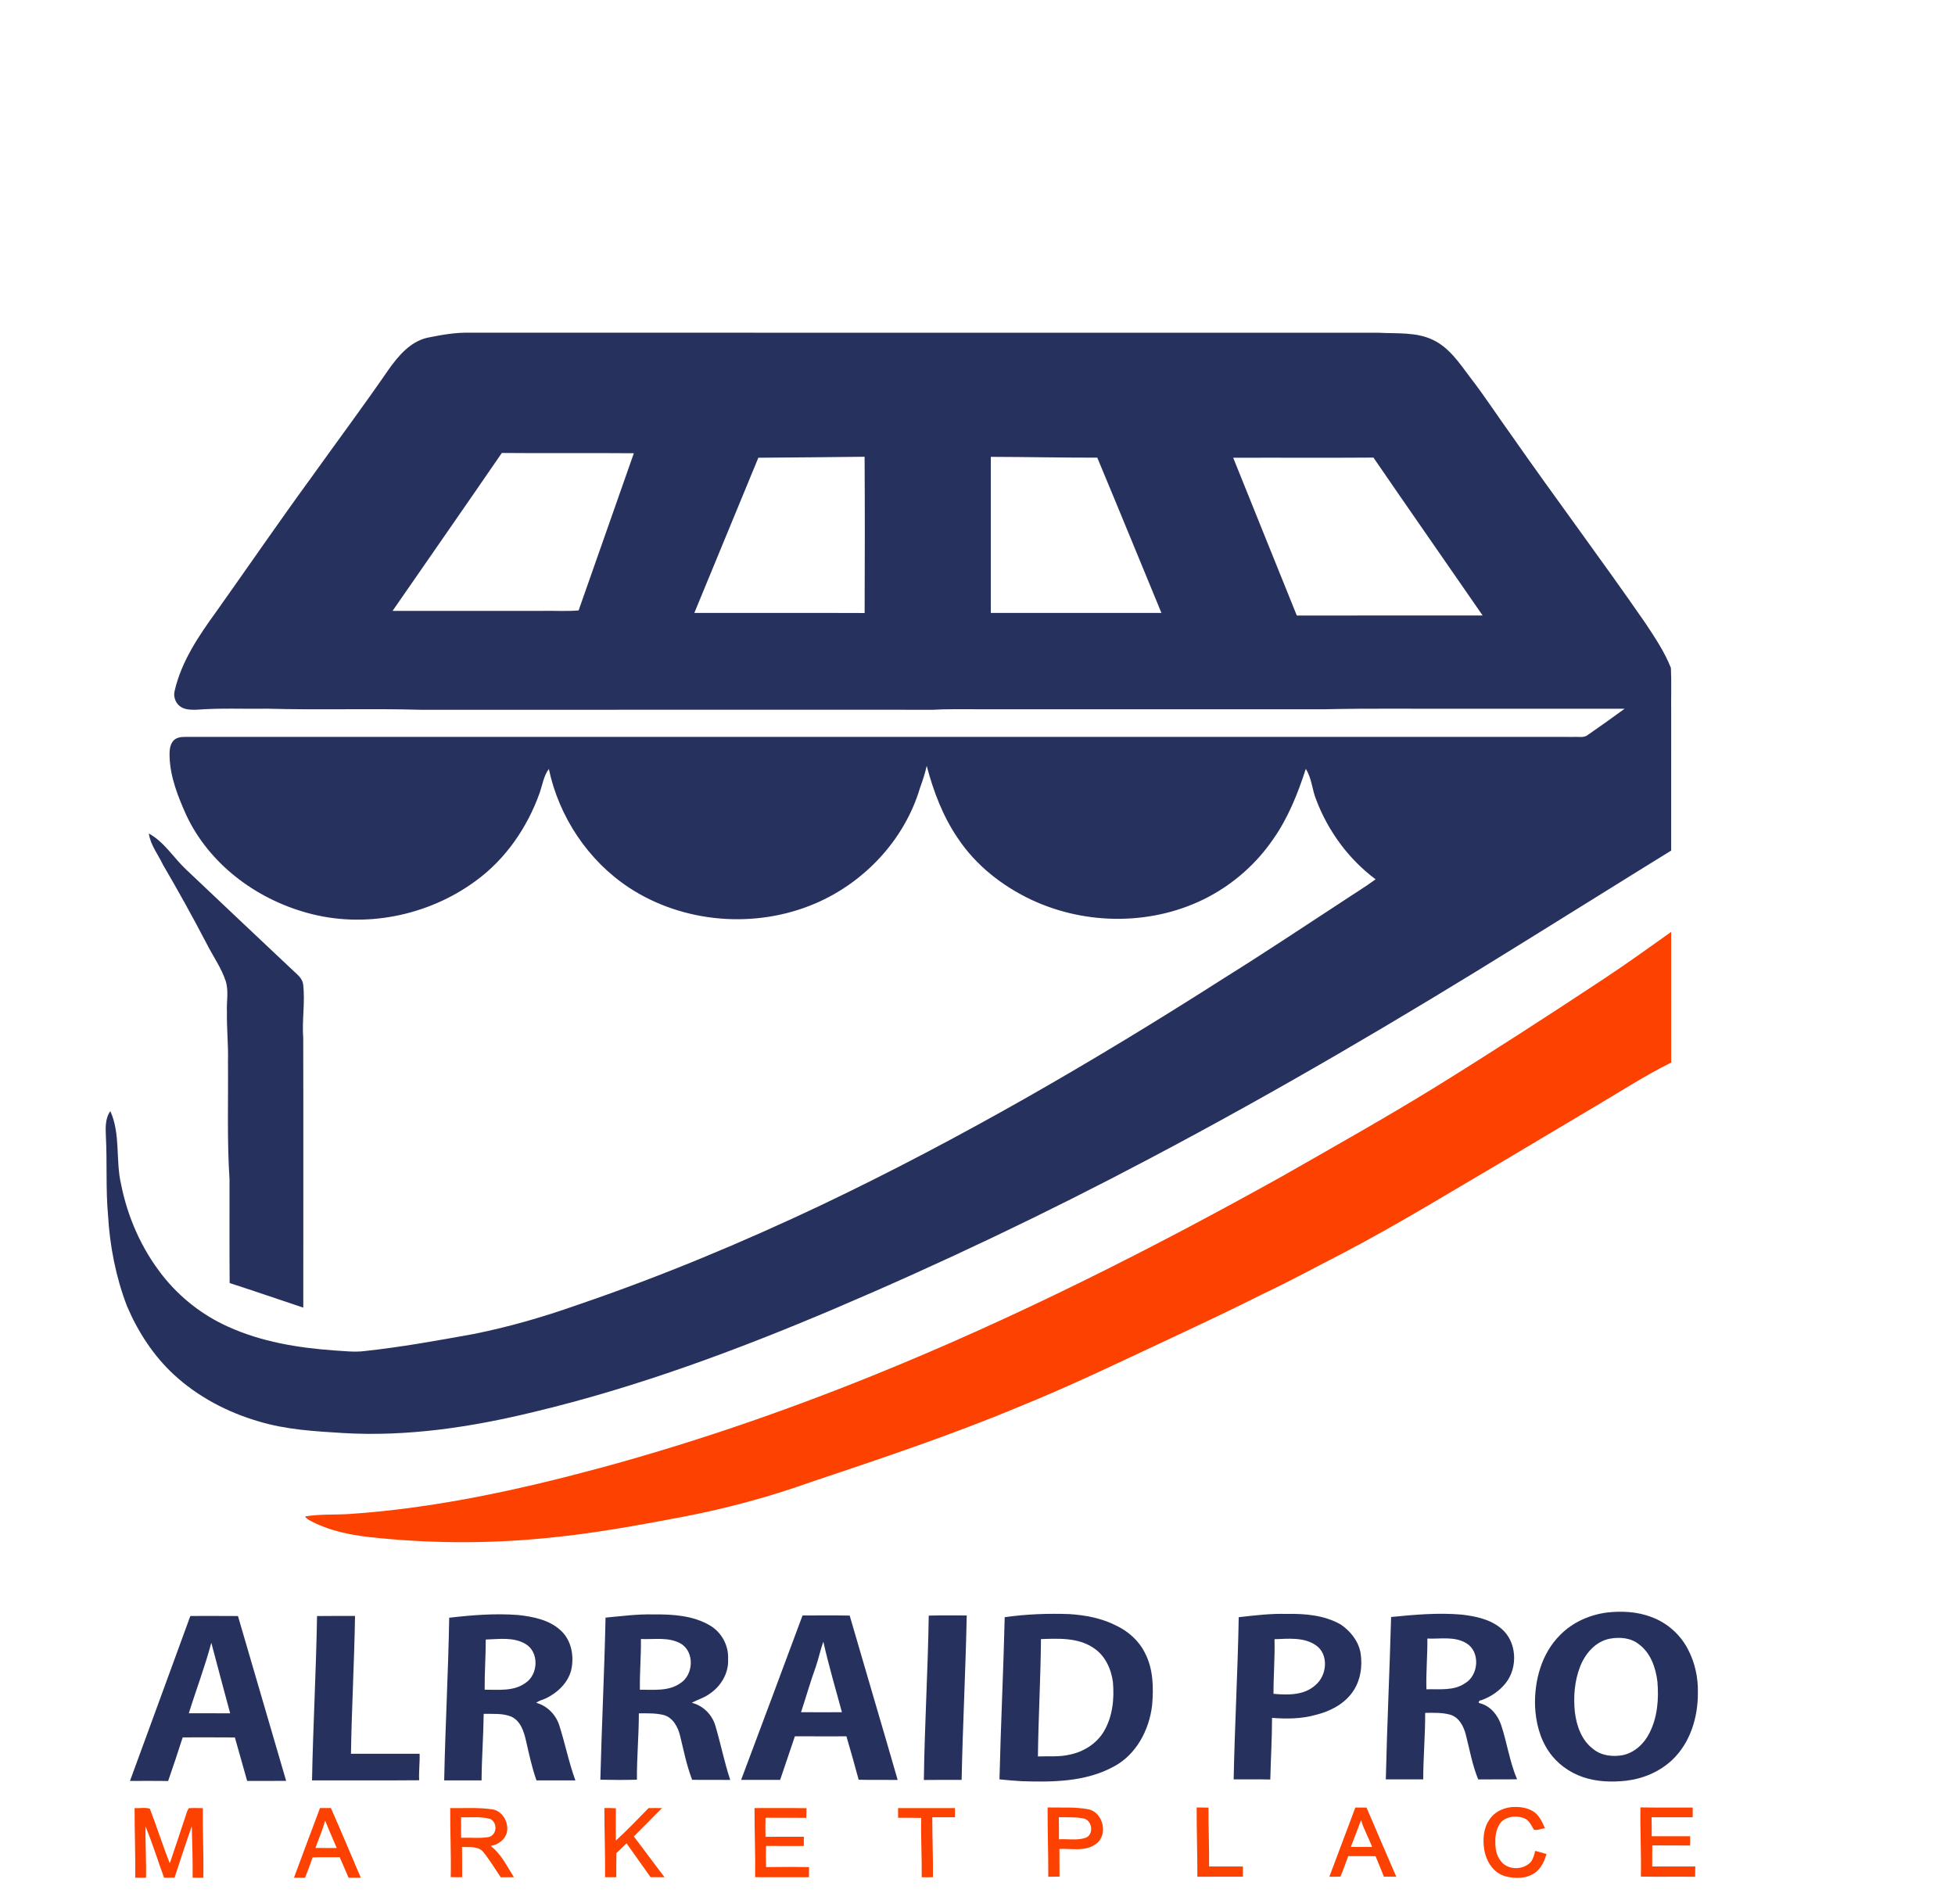
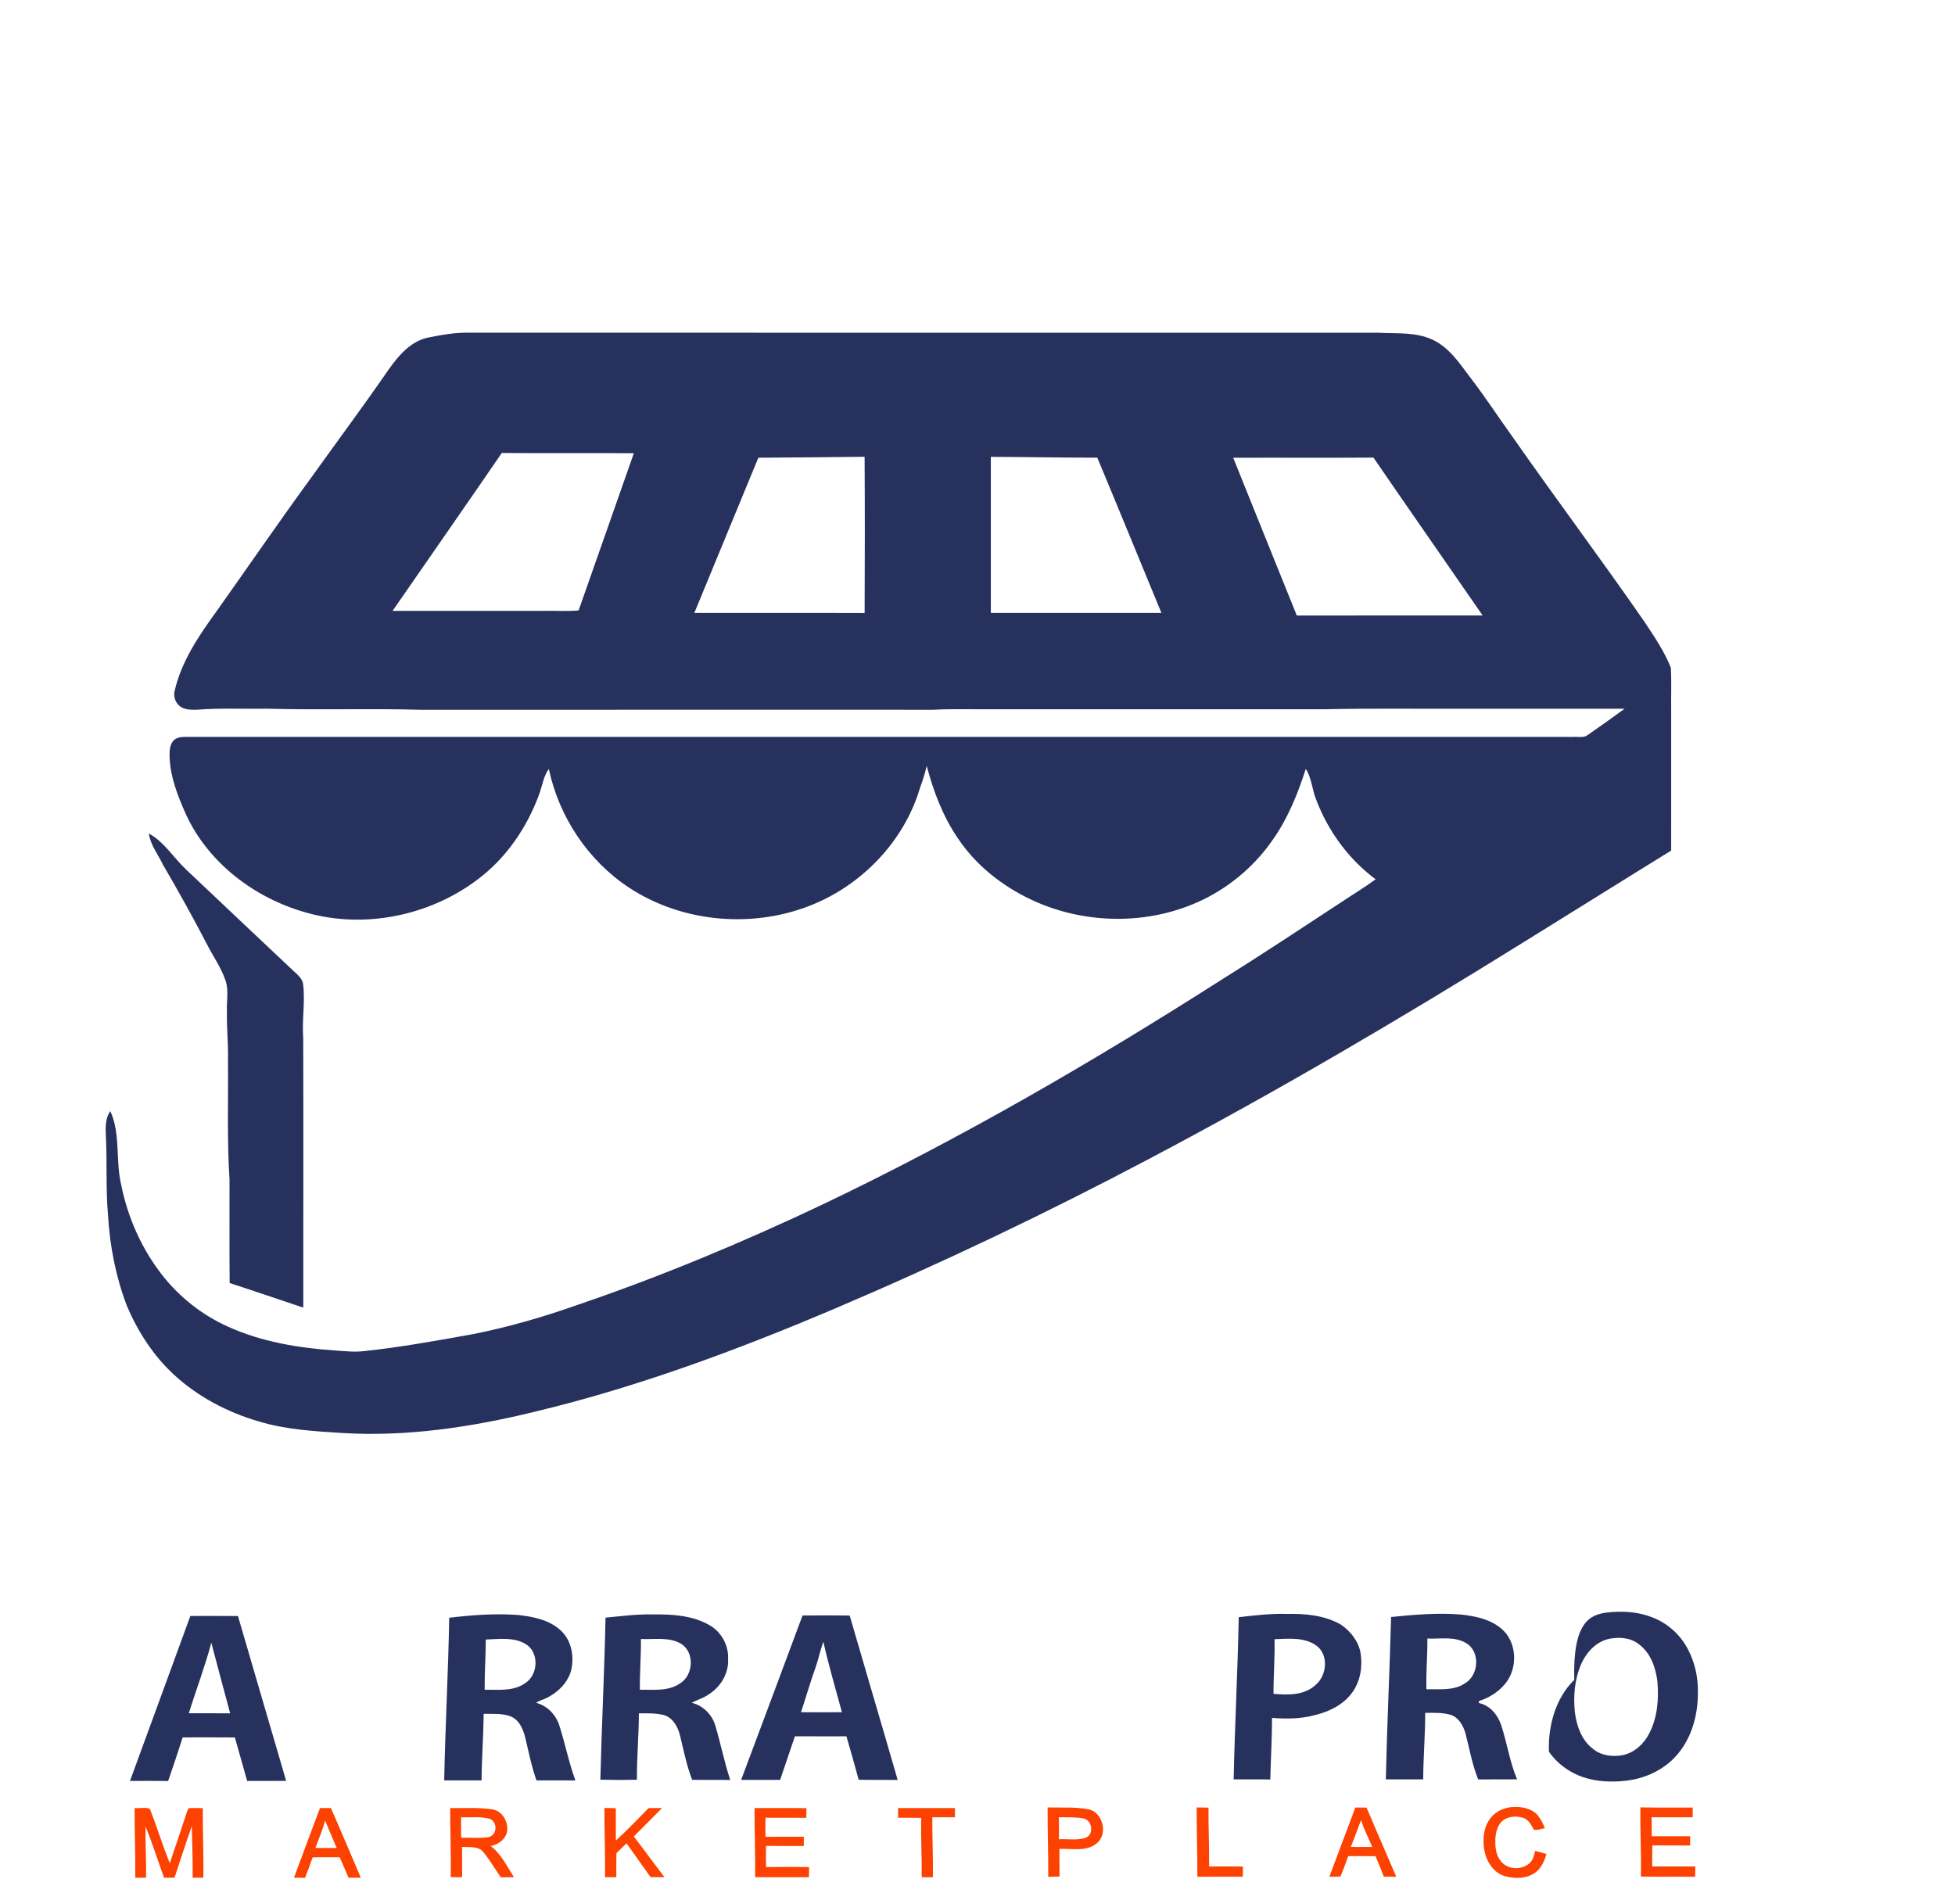
<svg xmlns="http://www.w3.org/2000/svg" version="1.1" id="Layer_1" x="0px" y="0px" viewBox="0 0 1272 1239" style="enable-background:new 0 0 1272 1239;" xml:space="preserve">
  <style type="text/css">
	.st0{fill:#27315E;}
	.st1{fill:#FC4100;}
</style>
  <g>
    <g>
      <path class="st0" d="M277.94,219.78c9.24-1.86,18.63-3.59,28.1-3.29c154.09,0.03,308.18,0,462.26,0.01    c42.93,0.01,85.85-0.02,128.77,0.02c11.81,0.67,24.33-0.64,35.31,4.68c10.53,4.99,17.12,14.99,23.9,24    c9.67,12.47,18.22,25.73,27.46,38.51c28.44,40.75,58.29,80.5,86.55,121.37c6.26,9.44,12.71,18.96,16.87,29.54    c0.45,9.6,0.04,19.25,0.18,28.87c0,30,0.01,59.99-0.01,89.98c-32.23,19.87-64.31,40.02-96.52,59.92    c-79.34,49.34-159.91,96.77-242.55,140.36c-66.99,35.46-135.47,68.11-205.21,97.8c-63.54,26.99-128.54,51.16-195.77,67.22    c-40.59,9.88-82.43,16.21-124.29,13.69c-18.33-1.13-36.89-2.18-54.58-7.53c-20.37-5.92-39.73-16.07-55.34-30.53    c-13.33-12.33-23.35-27.89-30.45-44.52c-7.26-18.95-11.19-39.11-12.34-59.34c-1.53-17-0.48-34.07-1.39-51.09    c-0.22-5.55-0.53-11.73,2.91-16.44c6.76,15.03,3.31,31.98,7,47.67c4.25,21.44,13.35,41.98,26.88,59.19    c11.24,14.31,25.96,25.87,42.57,33.34c21.73,9.91,45.64,13.85,69.31,15.53c6.49,0.37,13.01,1.22,19.5,0.41    c23.84-2.54,47.45-6.84,71.03-11.1c22.9-4.57,45.38-11.07,67.39-18.86c54.35-18.49,107.4-40.65,159.27-65.22    c90.35-43.08,177.06-93.45,261.36-147.32c25.77-16.05,51.04-32.89,76.45-49.49c7.48-5.02,15.21-9.67,22.48-14.99    c-17.56-13.08-31.01-31.47-38.72-51.92c-2.66-6.51-2.81-13.91-6.72-19.92c-5.23,16.21-11.65,32.28-21.58,46.23    c-10.69,15.49-25.17,28.27-41.79,37.07c-35.31,18.64-79.23,18.74-115.21,1.82c-18.99-8.97-36.17-22.46-47.85-40.06    c-9.69-14.21-15.86-30.49-20.21-47.04c-1.12,4.94-2.68,9.77-4.43,14.52c-9.97,33.52-36.11,61.39-68.11,75.03    c-38.79,16.6-85.75,12.91-121.1-10.29c-26.67-17.57-45.63-46.07-52.22-77.25c-3.33,4.47-4.09,10.09-5.86,15.24    c-7.99,22.63-22.17,43.38-41.69,57.58c-31.07,22.9-72.8,31.28-110.07,20.71c-33.29-9.22-63.61-31.97-78.34-63.64    c-5.36-11.96-10.36-24.51-10.8-37.77c-0.1-3.52-0.04-7.45,2.31-10.31c1.78-2.16,4.73-2.66,7.37-2.67    c120.21-0.01,240.41,0.02,360.61-0.01c181.12,0.04,362.25-0.02,543.37,0.02c2.94-0.23,6.33,0.75,8.9-1.15    c8.12-5.64,16.19-11.37,24.17-17.2c-34.35,0.03-68.71,0-103.07,0.01c-30.67,0.15-61.35-0.35-92,0.34    c-75.98-0.02-151.96,0-227.94-0.01c-9,0.04-18.01-0.18-27,0.34c-37.89,0-75.78,0-113.66-0.01c-73.13,0.01-146.25-0.02-219.38,0.02    c-33.32-0.93-66.67,0.23-99.99-0.7c-15.34,0.24-30.71-0.53-46.02,0.66c-3.29,0.1-6.81,0.08-9.79-1.49c-3.74-2-5.64-6.67-4.6-10.73    c4.4-19.23,15.68-35.83,27.08-51.57c20.59-29.01,40.71-58.35,61.69-87.1c16.82-23.53,34.12-46.72,50.53-70.56    C259.21,231.53,266.88,222.38,277.94,219.78z M326.5,294.74c-23.56,34.34-47.39,68.5-71.08,102.76c32.21,0,64.41,0,96.62,0    c8.12-0.2,16.4,0.4,24.43-0.29c12.05-34.06,23.89-68.22,35.93-102.29C383.77,294.67,355.13,295.02,326.5,294.74z M493.41,297.84    c-13.87,33.67-27.78,67.31-41.65,100.98c36.94,0.06,73.87-0.08,110.8,0.07c0.15-33.89,0.19-67.79-0.02-101.68    C539.5,297.43,516.45,297.73,493.41,297.84z M644.67,297.27c0.01,33.85,0.01,67.71,0,101.56c37,0,74.01-0.01,111.01,0.01    c-13.92-33.68-27.7-67.42-41.74-101.04C690.85,297.82,667.76,297.33,644.67,297.27z M802.37,297.86    c13.82,34.21,27.52,68.47,41.39,102.67c40.3-0.07,80.61,0,120.91-0.04c-23.65-34.26-47.51-68.4-71.05-102.74    C863.21,297.98,832.79,297.75,802.37,297.86z" />
    </g>
    <path class="st0" d="M96.85,542.37c10.19,5.57,16.17,15.97,24.51,23.69c23.13,21.92,46.31,43.79,69.51,65.64   c2.62,2.45,5.88,4.94,6.36,8.77c1.41,11.65-0.84,23.36,0.06,35.02c0.17,58.46,0.01,116.92,0.04,175.39   c-15.97-5.33-31.89-10.83-47.91-16c-0.21-22.48-0.03-44.96-0.09-67.44c-1.67-25.6-0.76-51.29-1-76.93   c0.3-10.69-0.89-21.35-0.68-32.04c-0.35-6.7,1.27-13.56-0.8-20.11c-2.89-8.66-8.26-16.16-12.36-24.25   c-9.07-17.43-18.62-34.61-28.53-51.57C102.8,555.89,97.87,549.83,96.85,542.37z" />
    <g>
-       <path class="st0" d="M1045.55,1049.26c9.61-1.07,19.6-0.6,28.73,2.86c10.25,3.69,18.97,11.37,23.96,21.06    c4.59,8.66,6.7,18.54,6.46,28.32c0.11,15.92-4.95,32.63-16.79,43.77c-8.12,7.62-18.85,12.15-29.85,13.44    c-9.42,1.04-19.15,0.71-28.18-2.37c-8.84-3.04-16.84-8.79-22.09-16.57c-5.95-8.57-8.51-19.06-9.02-29.36    c-0.56-16.81,4.21-34.63,16.48-46.69C1023.27,1055.58,1034.29,1050.74,1045.55,1049.26z M1047.56,1066.27    c-9.38,1.72-16.15,9.64-19.47,18.17c-3.66,9.36-4.44,19.61-3.43,29.54c1.1,8.97,4.36,18.43,11.86,24.04    c5.34,4.44,12.81,5.28,19.44,4.03c7.63-1.65,13.82-7.49,17.22-14.36c5.25-10.24,6.17-22.1,5.21-33.41    c-1.09-9.03-4.34-18.6-11.9-24.24C1061.27,1065.72,1054,1065.1,1047.56,1066.27z" />
+       <path class="st0" d="M1045.55,1049.26c9.61-1.07,19.6-0.6,28.73,2.86c10.25,3.69,18.97,11.37,23.96,21.06    c4.59,8.66,6.7,18.54,6.46,28.32c0.11,15.92-4.95,32.63-16.79,43.77c-8.12,7.62-18.85,12.15-29.85,13.44    c-9.42,1.04-19.15,0.71-28.18-2.37c-8.84-3.04-16.84-8.79-22.09-16.57c-0.56-16.81,4.21-34.63,16.48-46.69C1023.27,1055.58,1034.29,1050.74,1045.55,1049.26z M1047.56,1066.27    c-9.38,1.72-16.15,9.64-19.47,18.17c-3.66,9.36-4.44,19.61-3.43,29.54c1.1,8.97,4.36,18.43,11.86,24.04    c5.34,4.44,12.81,5.28,19.44,4.03c7.63-1.65,13.82-7.49,17.22-14.36c5.25-10.24,6.17-22.1,5.21-33.41    c-1.09-9.03-4.34-18.6-11.9-24.24C1061.27,1065.72,1054,1065.1,1047.56,1066.27z" />
    </g>
    <g>
      <path class="st0" d="M292.27,1052.66c14.83-1.74,29.8-2.92,44.73-1.79c9.99,1.07,20.7,3.19,28.2,10.4    c6.79,6.51,8.48,16.83,6.39,25.71c-2.22,8.14-8.79,14.41-16.2,18.02c-2.13,1.1-4.63,1.48-6.52,3.02    c7.12,1.9,12.66,7.56,14.97,14.48c3.84,11.9,6.22,24.26,10.54,36.02c-8.44-0.04-16.88-0.01-25.32-0.02    c-3.02-8.43-4.83-17.22-6.85-25.92c-1.36-5.96-3.53-12.8-9.53-15.56c-5.66-2.33-11.99-1.7-17.97-1.83    c-0.16,14.44-1.29,28.87-1.38,43.31c-8.11,0-16.22,0-24.32,0C289.7,1123.21,291.68,1087.94,292.27,1052.66z M316.06,1066.84    c0.01,10.89-0.83,21.76-0.72,32.65c8.85-0.09,18.63,1.21,26.32-4.24c8.65-5.41,9.32-20.26,0.23-25.55    C334.12,1065.08,324.65,1066.59,316.06,1066.84z" />
    </g>
    <g>
      <path class="st0" d="M393.99,1052.58c10.35-0.95,20.69-2.35,31.1-2.08c12.51-0.13,25.79,0.65,36.82,7.18    c7.56,4.4,12.25,13.06,11.81,21.8c0.54,9.12-4.64,17.84-12.16,22.76c-3.46,2.6-7.73,3.65-11.44,5.78    c7.39,1.79,13.18,7.68,15.34,14.91c3.46,11.68,5.8,23.68,9.66,35.26c-8.26-0.07-16.52,0.02-24.77-0.05    c-3.58-9.24-5.48-18.98-7.82-28.56c-1.39-5.79-4.68-12.06-10.88-13.67c-5.22-1.25-10.67-1.06-15.99-1.04    c0.01,14.39-1.36,28.77-1.25,43.17c-7.93,0.23-15.87,0.18-23.8,0.02C391.48,1122.9,393.25,1087.75,393.99,1052.58z M417,1066.5    c0.16,11.01-0.85,21.99-0.65,33c8.84-0.12,18.6,1.2,26.28-4.23c8.67-5.44,9.41-20.37,0.34-25.76    C435.07,1064.99,425.65,1066.9,417,1066.5z" />
    </g>
    <g>
-       <path class="st0" d="M653.7,1052.3c13.97-1.99,28.11-2.52,42.21-2.01c10.35,0.7,20.8,2.63,30.12,7.38    c7.96,3.72,14.92,9.87,18.87,17.8c5.5,10.45,5.71,22.66,4.71,34.16c-1.87,16.15-10.47,32.43-25.33,40.06    c-18.19,9.83-39.55,10-59.68,9.32c-4.79-0.24-9.54-0.73-14.3-1.19C651.11,1122.64,652.88,1087.48,653.7,1052.3z M677.29,1066.56    c-0.19,25.46-1.69,50.89-1.98,76.35c6.92-0.28,13.96,0.46,20.78-1.19c8.94-1.85,17.4-7.11,22.12-15.07    c5.71-9.6,6.86-21.18,5.9-32.11c-1.13-8.72-5.19-17.51-12.81-22.36C701.31,1065.51,688.75,1066.15,677.29,1066.56z" />
-     </g>
+       </g>
    <g>
      <path class="st0" d="M805.97,1052.3c10.29-1.15,20.62-2.42,31.01-2.13c12.05-0.25,24.77,0.8,35.43,6.94    c6.29,4.3,11.39,10.7,12.81,18.34c1.44,8.87-0.05,18.55-5.44,25.92c-5.64,7.74-14.67,12.3-23.8,14.52    c-9.2,2.59-18.88,2.67-28.34,1.94c0,13.37-0.83,26.73-1.13,40.09c-7.95-0.2-15.9-0.04-23.84-0.09    C803.38,1122.65,805.32,1087.48,805.97,1052.3z M829.25,1066.63c0.3,11.85-0.7,23.68-0.66,35.53c9.28,0.85,20,1.08,27.31-5.7    c7.6-6.28,8.85-20.2,0.08-26.02C848.15,1065.18,838.19,1066.33,829.25,1066.63z" />
    </g>
    <g>
      <path class="st0" d="M905.11,1052.17c15.24-1.51,30.6-2.89,45.92-1.55c9.04,1.04,18.55,3.02,25.71,9.04    c10.26,8.49,11.05,25.36,2.91,35.55c-4.08,5.12-9.7,8.93-15.85,11.12c-1.29-0.07-2.7,1.71-0.72,2.03    c6.75,1.79,11.48,7.7,13.63,14.11c3.87,11.65,5.54,23.98,10.36,35.33c-8.43,0.1-16.86-0.03-25.29,0.07    c-3.87-9.46-5.6-19.58-8.14-29.42c-1.41-5.27-4.31-10.84-9.83-12.63c-5.35-1.54-11.03-1.32-16.53-1.25    c0.05,14.43-1.24,28.83-1.28,43.26c-8.11,0-16.22,0-24.33,0.01C902.47,1122.61,904.14,1087.4,905.11,1052.17z M928.09,1099.23    c8.37-0.28,17.56,1.12,24.94-3.82c9.12-5.13,10.29-20.55,1.08-26.12c-7.61-4.74-16.96-2.7-25.41-3.09    C928.83,1077.21,927.75,1088.21,928.09,1099.23z" />
    </g>
    <g>
      <path class="st0" d="M84.58,1158.83c13.04-35.79,26.26-71.52,39.27-107.32c10.33,0,20.66-0.07,30.98,0.04    c10.38,35.78,20.96,71.5,31.35,107.27c-8.46,0.04-16.92-0.01-25.37,0.02c-2.7-9.42-5.35-18.86-7.99-28.29    c-11.32-0.11-22.64-0.03-33.96-0.04c-3.03,9.5-6.19,18.97-9.47,28.4C101.12,1158.74,92.85,1158.88,84.58,1158.83z M137.49,1068.94    c-4.13,15.52-9.87,30.54-14.63,45.88c8.96,0.04,17.92-0.01,26.88,0.02C145.68,1099.53,141.47,1084.25,137.49,1068.94z" />
    </g>
-     <path class="st0" d="M206.28,1051.56c8.24-0.14,16.47-0.03,24.71-0.06c-0.47,29.9-2.16,59.77-2.64,89.67   c14.88-0.01,29.76,0,44.65,0c0.23,5.74-0.6,11.48-0.27,17.24c-23.24,0.21-46.48,0.03-69.72,0.09   C203.69,1122.85,205.69,1087.21,206.28,1051.56z" />
    <g>
      <path class="st0" d="M522.16,1051.18c10.22,0.02,20.45-0.12,30.68,0.07c10.33,35.67,20.94,71.26,31.22,106.94    c-8.46-0.11-16.92,0.11-25.38-0.12c-2.51-9.45-5.23-18.85-7.96-28.25c-11.18,0-22.35,0.05-33.53-0.03    c-3.13,9.48-6.45,18.89-9.6,28.36c-8.46,0.03-16.92,0.02-25.38,0.01C495.54,1122.5,508.95,1086.88,522.16,1051.18z     M530.79,1084.57c-3.55,9.73-6.33,19.72-9.6,29.55c8.86,0.08,17.73,0.06,26.6,0.01c-4.15-15.26-8.61-30.44-12.09-45.87    C533.75,1073.59,532.63,1079.19,530.79,1084.57z" />
    </g>
-     <path class="st0" d="M604.27,1051.28c8.23-0.27,16.48-0.05,24.72-0.11c-0.72,35.67-2.6,71.32-3.32,106.99   c-8.19,0.04-16.38-0.07-24.57,0.07C601.56,1122.58,603.76,1086.94,604.27,1051.28z" />
  </g>
  <g>
-     <path class="st1" d="M1043.45,636.97c14.9-9.79,29.31-20.29,43.88-30.57c0.01,28.34,0,56.68,0.01,85.02   c-16.96,8.39-32.85,18.71-49.12,28.31c-19.77,11.81-39.58,23.55-59.36,35.33c-34.59,20.28-68.77,41.3-104.28,59.94   c-17.67,9.04-35.07,18.6-53.03,27.04c-18.49,9.33-37.21,18.17-55.96,26.96c-34.29,16.01-68.34,32.59-103.45,46.73   c-44.26,18.47-89.79,33.62-135.22,48.88c-26.74,9.53-54.21,16.89-82.07,22.28c-30.46,5.78-61.01,11.39-91.91,14.15   c-37.61,3.6-75.56,3.24-113.11-0.92c-12.3-1.5-24.71-3.91-35.86-9.54c-1.97-1.05-4.25-1.85-5.47-3.84c9.42-1.59,19-0.97,28.5-1.56   c55.59-3.69,110.26-15.63,163.94-30.11c60.14-16.32,119.16-36.63,176.93-59.99C659.69,858,748.25,813.31,834.7,765.13   c33.01-18.86,66.18-37.47,98.58-57.39C970.39,684.76,1007.05,661.06,1043.45,636.97z" />
    <path class="st1" d="M968.86,1184.36c3.55-5.78,10.49-8.71,17.12-8.58c5.59-0.06,11.97,1.58,15.29,6.46   c1.71,2.23,2.83,4.83,3.92,7.42c-2.38,0.17-4.91,1.58-7.21,0.89c-1.66-2.91-3.2-6.3-6.57-7.56c-4.76-1.66-10.67-1.21-14.48,2.36   c-3.17,3.56-4.12,8.53-3.99,13.18c-0.1,4.36,0.7,8.99,3.55,12.45c4.53,6.09,14.58,6.04,19.57,0.57c1.56-2.11,2.17-4.71,2.83-7.18   c2.46,0.63,4.9,1.31,7.35,2.06c-1.36,4.24-3.15,8.62-6.65,11.55c-5.75,4.61-13.86,4.72-20.65,2.76c-7.54-2.32-12-9.86-13.27-17.27   C964.74,1197.02,965.1,1189.92,968.86,1184.36z" />
    <path class="st1" d="M87.58,1176.5c3.25,0.28,6.93-0.61,9.92,0.43c4.58,11.73,8.28,23.81,12.98,35.5   c3.83-11.32,7.62-22.64,11.34-33.99c0.25-0.47,0.76-1.4,1.02-1.86c3.03-0.23,6.08-0.06,9.12-0.03c-0.16,15.1,0.62,30.17,0.34,45.27   c-2.32,0-4.63,0-6.95,0.02c0.08-11.2-0.25-22.4-0.56-33.59c-3.9,11.12-7.55,22.34-11.22,33.54c-2.27,0.03-4.54,0.04-6.81,0.07   c-4.08-11.13-7.57-22.5-12.11-33.43c-0.12,11.14,0.6,22.26,0.35,33.4c-2.33-0.01-4.67,0-7,0   C88.17,1206.71,87.53,1191.62,87.58,1176.5z" />
    <g>
      <path class="st1" d="M208.19,1176.5c2.36-0.01,4.72-0.02,7.09-0.04c6.69,15.03,12.97,30.25,19.47,45.38    c-2.65-0.02-5.3-0.01-7.94,0.01c-1.98-4.45-3.78-8.96-5.81-13.36c-5.87,0.08-11.75-0.13-17.61,0.13c-1.5,4.48-3.19,8.9-4.96,13.29    c-2.39-0.08-4.77-0.1-7.16-0.08C196.8,1206.68,202.6,1191.62,208.19,1176.5z M211.5,1184.56c-1.49,6.15-4.18,11.92-6.26,17.89    c4.62,0.08,9.24,0.03,13.86,0.05C216.45,1196.57,214.01,1190.54,211.5,1184.56z" />
    </g>
    <g>
      <path class="st1" d="M292.92,1176.5c9.05,0.16,18.17-0.51,27.16,0.8c5.84,0.72,9.88,6.58,9.96,12.22    c0.43,6.01-5.22,10.87-10.82,11.62c6.93,5.24,10.59,13.24,15.17,20.36c-2.86-0.01-5.72-0.01-8.58,0.02    c-3.76-5.49-7.17-11.25-11.35-16.42c-3.34-4.05-9.22-2.99-13.86-3.31c0.16,6.55,0,13.11,0.1,19.67c-2.48,0.05-4.96,0.04-7.43-0.04    C293.59,1206.44,292.83,1191.48,292.92,1176.5z M300,1182.5c0,4.44,0,8.88,0,13.33c6-0.24,12.09,0.54,18.03-0.48    c5.44-1.37,5.81-9.5,0.87-11.78C312.76,1181.85,306.29,1182.7,300,1182.5z" />
    </g>
    <path class="st1" d="M393.24,1176.49c2.48-0.03,4.96-0.01,7.45,0.15c-0.02,7-0.06,14,0.02,21.01c7.37-6.74,14.29-13.98,21.28-21.12   c2.91-0.05,5.83-0.06,8.75-0.01c-6.05,6.22-12.3,12.26-18.37,18.47c6.78,8.76,13.26,17.75,20.03,26.52c-3.05-0.01-6.09,0-9.12-0.06   c-5.15-7.38-10.48-14.63-15.63-22c-2.22,2.1-4.36,4.28-6.58,6.39c-0.14,5.21-0.04,10.43-0.07,15.66c-2.45-0.01-4.89-0.01-7.34,0   C393.83,1206.49,393.22,1191.5,393.24,1176.49z" />
    <path class="st1" d="M490.92,1176.5c11.27,0.05,22.55-0.11,33.82,0.08c-0.05,2.09-0.09,4.19-0.16,6.3   c-8.83-0.13-17.67,0.05-26.5-0.1c-0.13,4.13-0.11,8.28-0.02,12.43c8.32-0.1,16.63-0.02,24.95-0.05c-0.01,2-0.02,4.01-0.03,6.03   c-8.19-0.07-16.38,0.04-24.57-0.06c-0.12,4.58-0.15,9.17,0.03,13.77c9.32-0.09,18.64-0.16,27.95,0.03   c-0.05,2.17-0.06,4.37-0.07,6.57c-11.67-0.02-23.34,0.04-35.01-0.03C491.54,1206.47,490.86,1191.49,490.92,1176.5z" />
    <path class="st1" d="M584.32,1176.5c12.34-0.01,24.68,0,37.02,0c-0.01,1.99-0.01,3.99-0.01,6c-4.91,0-9.83-0.01-14.74,0   c-0.05,13,0.58,25.99,0.41,39c-2.43-0.01-4.86-0.01-7.29,0.03c0.14-12.88-0.63-25.74-0.34-38.62c-5.01-0.15-10.02-0.06-15.03-0.07   C584.33,1180.71,584.32,1178.6,584.32,1176.5z" />
    <g>
      <path class="st1" d="M681.62,1176.11c8.81,0.23,17.71-0.47,26.43,1.17c9.7,1.83,13.21,16.64,5.13,22.49    c-6.8,5.23-15.95,2.94-23.87,3.32c0.06,6-0.03,12,0.07,18c-2.45,0.07-4.89,0.08-7.33,0.13    C682.12,1206.17,681.53,1191.15,681.62,1176.11z M688.92,1182.5c0.14,4.77,0.05,9.55,0.08,14.33c5.74-0.37,11.75,0.9,17.29-0.96    c5.67-2.09,4.41-11.34-1.16-12.58C699.79,1182.27,694.32,1182.52,688.92,1182.5z" />
    </g>
    <path class="st1" d="M778.61,1176.11c2.55,0.04,5.11,0.05,7.68,0.11c-0.13,12.76,0.57,25.51,0.38,38.28   c7.34,0.02,14.68-0.05,22.03,0.04c-0.03,2.2-0.04,4.41-0.04,6.63c-9.87,0.02-19.74-0.06-29.6,0.04   C779.11,1206.17,778.54,1191.15,778.61,1176.11z" />
    <g>
      <path class="st1" d="M864.92,1221.2c5.56-15.05,11.38-30,16.93-45.05c2.41-0.01,4.83,0.01,7.27,0.06    c6.49,14.96,12.79,30.02,19.34,44.97c-2.69-0.02-5.37-0.02-8.05-0.03c-1.84-4.44-3.51-8.94-5.42-13.34    c-5.93,0.04-11.85,0.04-17.77-0.01c-1.76,4.42-3.14,9-5.14,13.31C869.68,1221.24,867.3,1221.16,864.92,1221.2z M878.92,1201.78    c4.61,0.09,9.22,0.03,13.83,0.05c-2.21-5.92-5.41-11.45-7.19-17.51C883.4,1190.16,881.13,1195.96,878.92,1201.78z" />
    </g>
    <path class="st1" d="M1067.62,1221.09c0.33-15.02-0.55-30.01-0.3-45.02c11.33,0.21,22.67,0.03,34.01,0.09   c-0.01,2.1,0,4.22,0.01,6.34c-8.92,0-17.84,0-26.75,0c0.12,4.1,0.07,8.21,0.08,12.33c8.33,0,16.67-0.01,25.01,0   c-0.02,2-0.04,4.02-0.07,6.04c-8.19-0.1-16.38,0.03-24.56-0.07c-0.09,4.56-0.04,9.13-0.05,13.7c9.34,0,18.67,0,28.01,0   c-0.01,2.23-0.03,4.47-0.08,6.72C1091.16,1221.05,1079.38,1221.31,1067.62,1221.09z" />
  </g>
</svg>